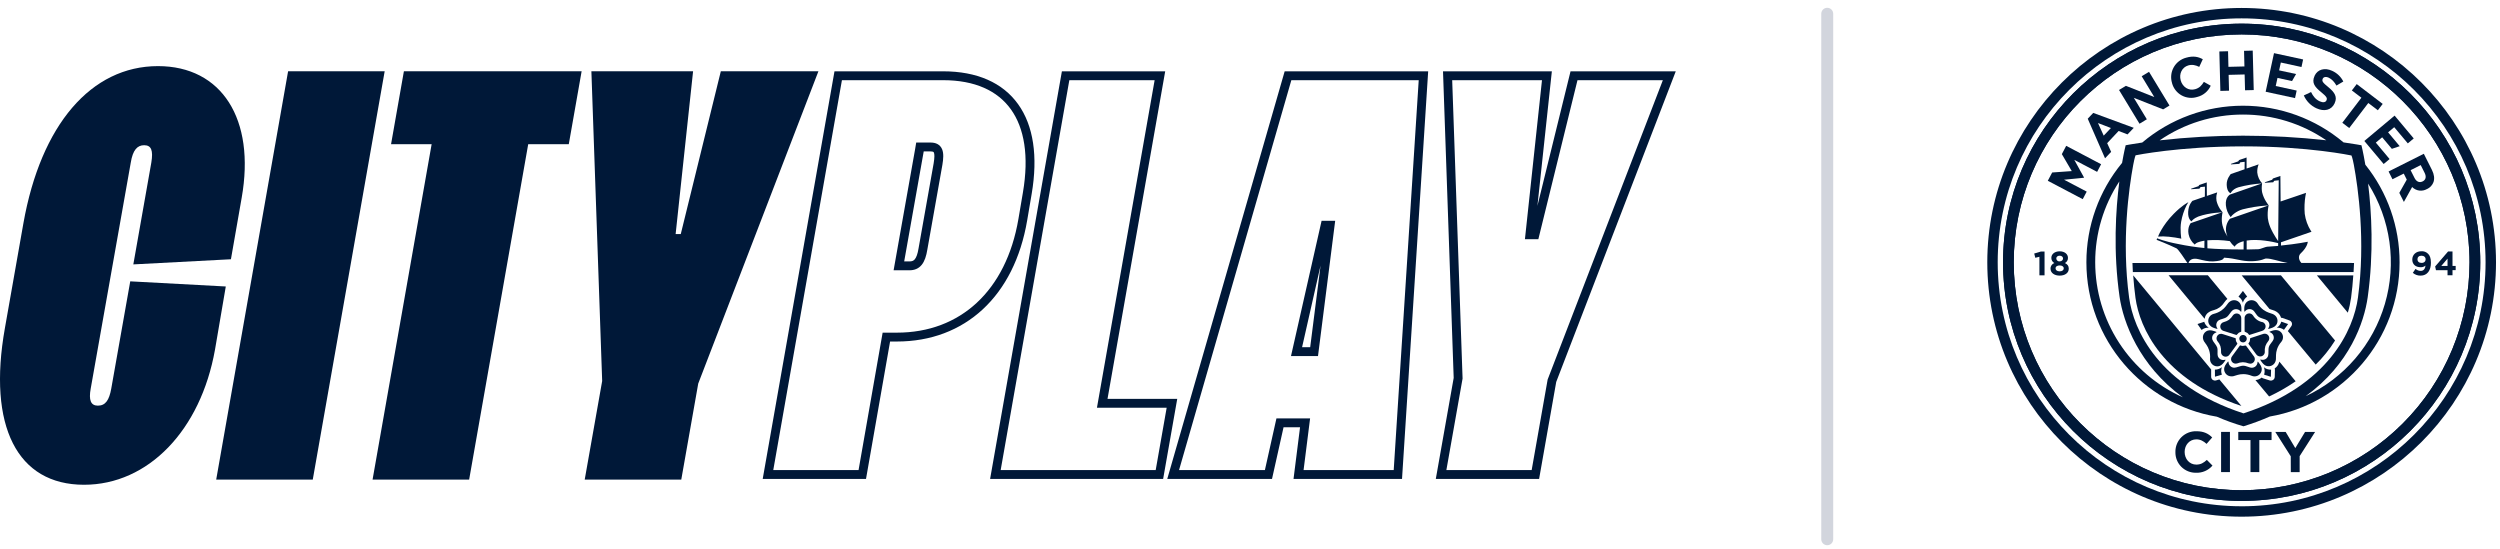
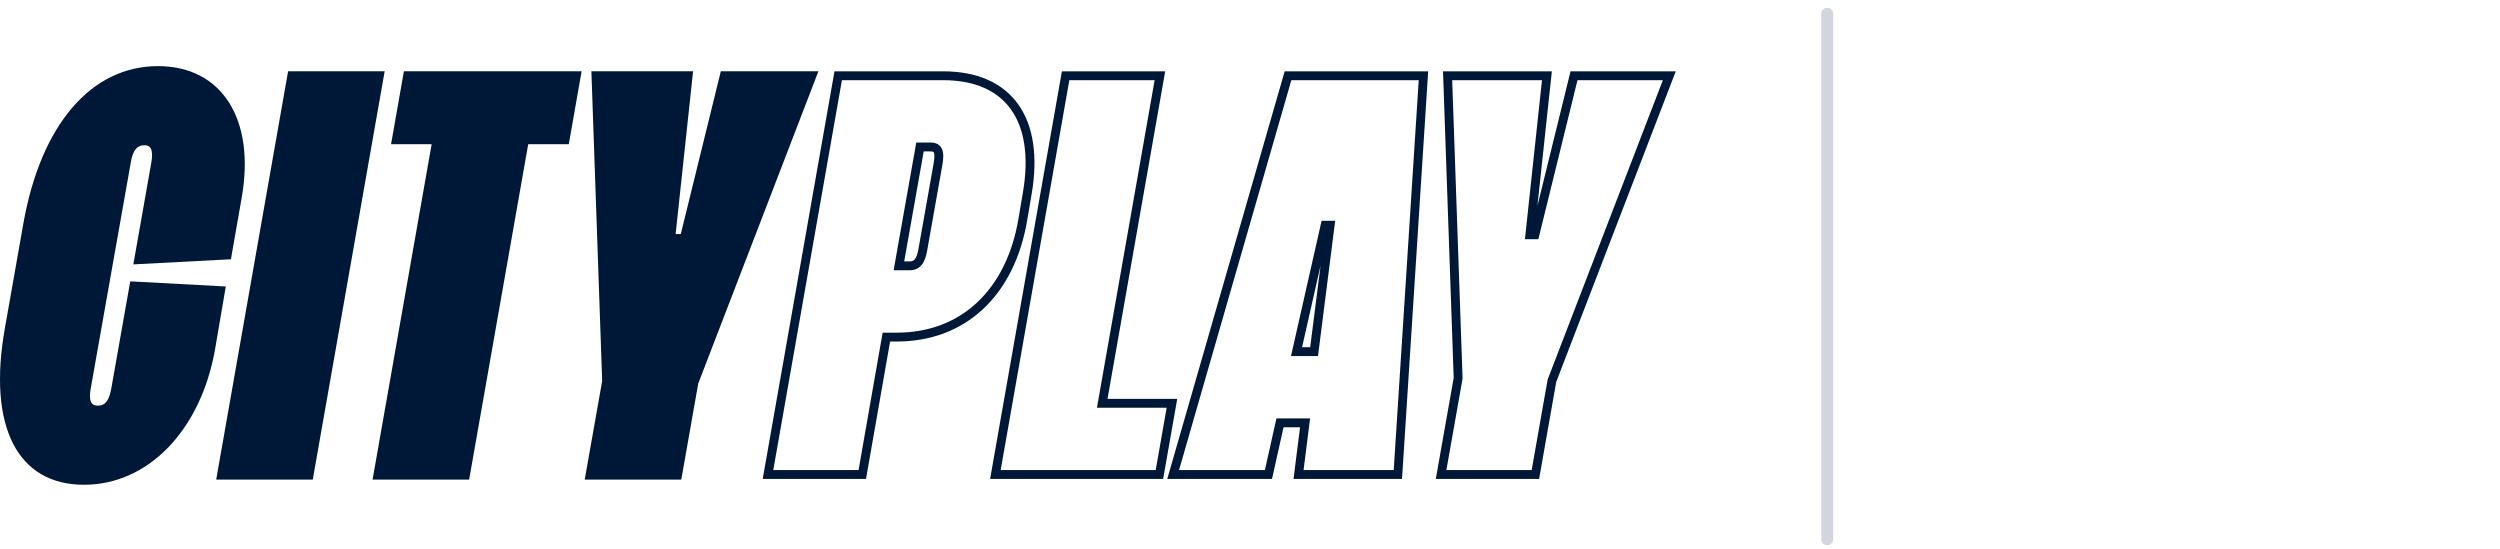
<svg xmlns="http://www.w3.org/2000/svg" fill="none" viewBox="0 0 314 69" height="69" width="314">
  <g clip-path="url(#clip0_175_26538)">
    <path fill="#001838" d="M281.549 2.972C265.023 2.972 251.582 16.418 251.582 32.939C251.582 49.459 265.028 62.913 281.549 62.913C298.07 62.913 311.524 49.466 311.524 32.946C311.524 16.427 298.078 2.972 281.549 2.972ZM281.549 61.569C265.743 61.569 252.927 48.755 252.927 32.945C252.927 17.134 265.743 4.323 281.549 4.323C297.355 4.323 310.174 17.137 310.174 32.945C310.174 36.704 309.433 40.426 307.995 43.899C306.557 47.372 304.448 50.528 301.79 53.186C299.132 55.844 295.976 57.953 292.503 59.391C289.03 60.829 285.308 61.57 281.549 61.569Z" />
    <path fill="#001838" d="M281.549 2.972C265.023 2.972 251.582 16.418 251.582 32.939C251.582 49.459 265.028 62.913 281.549 62.913C298.07 62.913 311.524 49.466 311.524 32.946C311.524 16.427 298.078 2.972 281.549 2.972ZM281.549 61.569C265.743 61.569 252.927 48.755 252.927 32.945C252.927 17.134 265.743 4.323 281.549 4.323C297.355 4.323 310.174 17.137 310.174 32.945C310.174 36.704 309.433 40.426 307.995 43.899C306.557 47.372 304.448 50.528 301.79 53.186C299.132 55.844 295.976 57.953 292.503 59.391C289.03 60.829 285.308 61.57 281.549 61.569Z" />
    <path fill="#001838" d="M256.15 32.251L255.634 32.377L255.498 31.843L256.35 31.589H256.795V34.578H256.15V32.251Z" />
    <path fill="#001838" d="M257.548 33.761V33.754C257.54 33.598 257.583 33.445 257.669 33.316C257.756 33.187 257.882 33.089 258.029 33.037C257.91 32.976 257.812 32.882 257.745 32.767C257.678 32.653 257.645 32.521 257.649 32.388V32.38C257.649 31.926 258.064 31.565 258.693 31.565C259.322 31.565 259.736 31.921 259.736 32.38V32.388C259.74 32.521 259.707 32.652 259.64 32.767C259.574 32.882 259.476 32.975 259.358 33.037C259.66 33.193 259.837 33.385 259.837 33.736V33.743C259.837 34.294 259.35 34.617 258.693 34.617C258.036 34.617 257.548 34.28 257.548 33.761ZM259.207 33.712V33.704C259.207 33.474 258.99 33.339 258.693 33.339C258.397 33.339 258.178 33.474 258.178 33.704V33.712C258.178 33.916 258.37 34.081 258.693 34.081C259.016 34.081 259.207 33.919 259.207 33.712ZM259.118 32.463C259.118 32.28 258.962 32.115 258.693 32.115C258.425 32.115 258.27 32.271 258.27 32.46V32.468C258.272 32.52 258.284 32.572 258.307 32.619C258.33 32.666 258.362 32.708 258.402 32.743C258.442 32.777 258.488 32.802 258.538 32.818C258.588 32.833 258.641 32.837 258.693 32.831C258.951 32.82 259.118 32.667 259.118 32.46V32.463Z" />
    <path fill="#001838" d="M304.643 33.36C304.474 33.498 304.26 33.57 304.042 33.563C303.398 33.563 302.982 33.205 302.982 32.603V32.595C302.982 31.997 303.451 31.557 304.116 31.557C304.273 31.544 304.431 31.567 304.579 31.622C304.727 31.678 304.861 31.765 304.971 31.879C305.183 32.091 305.324 32.412 305.324 32.998C305.324 33.962 304.869 34.619 304.025 34.619C303.667 34.627 303.319 34.502 303.05 34.267L303.393 33.77C303.57 33.934 303.802 34.024 304.042 34.025C304.492 34.032 304.618 33.613 304.643 33.36ZM304.659 32.579V32.572C304.659 32.308 304.464 32.117 304.137 32.117C303.811 32.117 303.632 32.303 303.632 32.567V32.576C303.632 32.839 303.827 33.021 304.148 33.021C304.47 33.021 304.659 32.832 304.659 32.578V32.579Z" />
    <path fill="#001838" d="M307.41 33.937H305.96L305.854 33.469L307.483 31.58H308.034V33.398H308.433V33.931H308.034V34.571H307.41V33.937ZM307.41 33.405V32.482L306.621 33.405H307.41Z" />
    <path fill="#001838" d="M257.203 22.705L257.754 21.665L260.214 21.489L258.967 19.358L259.513 18.317L263.9 20.627L263.398 21.586L260.532 20.079L261.756 22.299L261.743 22.324L259.245 22.572L262.09 24.067L261.592 25.015L257.203 22.705Z" />
    <path fill="#001838" d="M262.219 14.911L262.909 14.181L268 16.054L267.219 16.882L266.1 16.45L264.66 17.981L265.159 19.074L264.394 19.882L262.219 14.911ZM265.13 16.079L263.508 15.454L264.226 17.037L265.13 16.079Z" />
-     <path fill="#001838" d="M266.15 11.302L267.012 10.781L270.578 12.187L268.997 9.577L269.918 9.019L272.487 13.256L271.693 13.738L268.008 12.287L269.642 14.982L268.721 15.541L266.15 11.302Z" />
+     <path fill="#001838" d="M266.15 11.302L267.012 10.781L270.578 12.187L268.997 9.577L269.918 9.019L272.487 13.256L271.693 13.738L268.008 12.287L269.642 14.982L268.721 15.541Z" />
    <path fill="#001838" d="M272.807 10.441V10.428C272.707 10.103 272.674 9.761 272.709 9.422C272.745 9.084 272.849 8.756 273.015 8.458C273.18 8.161 273.405 7.9 273.674 7.692C273.943 7.484 274.252 7.332 274.581 7.246C275.477 6.987 276.103 7.129 276.671 7.438L276.225 8.4C275.757 8.173 275.331 8.078 274.853 8.214C274.051 8.446 273.664 9.281 273.899 10.098V10.11C274.135 10.928 274.895 11.445 275.713 11.203C276.258 11.047 276.528 10.734 276.806 10.283L277.667 10.766C277.509 11.116 277.272 11.425 276.976 11.67C276.681 11.915 276.333 12.089 275.96 12.18C275.639 12.279 275.301 12.313 274.966 12.279C274.632 12.245 274.307 12.144 274.013 11.982C273.719 11.819 273.46 11.599 273.253 11.334C273.046 11.07 272.894 10.766 272.807 10.441Z" />
    <path fill="#001838" d="M278.75 6.463L279.843 6.434L279.891 8.395L281.901 8.345L281.853 6.384L282.942 6.355L283.069 11.312L281.978 11.339L281.926 9.352L279.916 9.402L279.967 11.39L278.878 11.419L278.75 6.463Z" />
    <path fill="#001838" d="M289.359 11.988L290.269 11.559C290.519 12.08 290.845 12.496 291.362 12.727C291.768 12.914 292.086 12.867 292.208 12.603V12.589C292.326 12.338 292.231 12.138 291.566 11.598C290.767 10.949 290.299 10.426 290.711 9.533V9.519C291.09 8.703 291.996 8.466 292.915 8.895C293.525 9.166 294.022 9.641 294.32 10.239L293.46 10.748C293.188 10.279 292.874 9.938 292.495 9.763C292.116 9.588 291.836 9.669 291.735 9.888V9.9C291.599 10.197 291.746 10.381 292.433 10.941C293.236 11.601 293.598 12.168 293.236 12.951V12.964C292.824 13.858 291.908 14.046 290.939 13.598C290.233 13.273 289.671 12.7 289.359 11.988Z" />
    <path fill="#001838" d="M296.593 12.275L295.392 11.361L296.003 10.56L299.268 13.051L298.659 13.85L297.459 12.937L295.063 16.081L294.195 15.419L296.593 12.275Z" />
    <path fill="#001838" d="M304.432 19.314L305.451 21.343C305.732 21.906 305.796 22.422 305.651 22.86C305.58 23.055 305.471 23.235 305.33 23.387C305.189 23.54 305.018 23.663 304.829 23.749H304.816C304.522 23.915 304.181 23.979 303.847 23.933C303.512 23.886 303.203 23.73 302.965 23.49L301.927 25.363L301.354 24.224L302.291 22.561L301.912 21.803L300.496 22.515L300.006 21.539L304.432 19.314ZM303.266 22.357C303.505 22.825 303.891 22.981 304.268 22.788H304.282C304.699 22.577 304.769 22.179 304.529 21.705L304.042 20.735L302.772 21.375L303.266 22.357Z" />
    <path fill="#001838" d="M286.052 9.785L287.88 10.182L288.386 9.298L286.258 8.838L286.472 7.853L289.066 8.417L289.272 7.468L285.615 6.675L284.566 11.523L288.256 12.322L288.462 11.374L285.832 10.803L286.052 9.785Z" />
    <path fill="#001838" d="M300.763 14.521L296.961 17.706L299.388 20.6L300.131 19.977L298.402 17.912L299.201 17.244L300.416 18.694L301.403 18.36L299.945 16.621L300.715 15.975L302.422 18.01L303.165 17.388L300.763 14.521Z" />
    <path fill="#001838" d="M273.231 56.787V56.775C273.224 56.428 273.288 56.084 273.419 55.763C273.549 55.442 273.743 55.151 273.989 54.907C274.235 54.663 274.527 54.471 274.849 54.343C275.171 54.215 275.516 54.154 275.862 54.163C276.814 54.163 277.383 54.476 277.852 54.944L277.145 55.751C276.757 55.398 276.365 55.183 275.855 55.183C275.004 55.183 274.391 55.89 274.391 56.754V56.77C274.391 57.633 274.99 58.354 275.855 58.354C276.432 58.354 276.783 58.123 277.181 57.763L277.888 58.477C277.634 58.774 277.315 59.01 276.957 59.165C276.598 59.321 276.209 59.394 275.819 59.378C275.477 59.384 275.138 59.321 274.821 59.192C274.504 59.064 274.216 58.873 273.975 58.632C273.734 58.39 273.543 58.102 273.415 57.785C273.288 57.468 273.225 57.129 273.231 56.787Z" />
    <path fill="#001838" d="M278.969 54.247H280.08V59.295H278.969V54.247Z" />
    <path fill="#001838" d="M282.661 55.271H281.127V54.247H285.308V55.271H283.771V59.295H282.661V55.271Z" />
    <path fill="#001838" d="M287.718 57.31L285.779 54.253H287.083L288.289 56.282L289.513 54.253H290.775L288.837 57.289V59.3H287.726L287.718 57.31Z" />
    <path fill="#001838" d="M281.548 1C263.935 1 249.604 15.329 249.604 32.946C249.604 50.562 263.935 64.895 281.548 64.895C299.161 64.895 313.499 50.561 313.499 32.946C313.499 15.331 299.166 1 281.548 1ZM281.548 63.587C264.656 63.587 250.911 49.84 250.911 32.944C250.911 16.049 264.656 2.306 281.548 2.306C298.44 2.306 312.187 16.051 312.187 32.946C312.187 49.841 298.445 63.589 281.548 63.589V63.587Z" />
    <path fill="#001838" d="M289.64 24.223C289.626 24.336 289.605 24.448 289.578 24.558C289.612 24.354 289.64 24.223 289.64 24.223ZM272.347 29.726C272.951 29.787 273.498 29.882 273.773 29.937L273.971 29.979C273.971 29.979 273.786 28.793 273.954 27.85C274.077 27.134 274.305 26.439 274.628 25.788C274.697 25.656 274.774 25.527 274.856 25.403H274.847C274.758 25.447 274.051 25.809 273.016 26.86C271.547 28.351 271.05 29.714 271.05 29.714C271.481 29.677 271.916 29.682 272.347 29.731V29.726ZM275.242 23.765C275.585 23.747 276.072 23.711 276.178 23.701H276.197C276.226 23.701 276.253 23.691 276.275 23.672C276.297 23.653 276.311 23.627 276.316 23.599C276.322 23.569 276.338 23.543 276.361 23.524C276.384 23.504 276.412 23.493 276.442 23.491L276.94 23.442L276.929 24.691L275.368 25.228C275.36 25.253 274.888 25.66 274.833 26.601C274.778 27.543 275.248 27.799 275.248 27.799C275.249 27.803 275.249 27.807 275.248 27.811C275.32 27.708 275.51 27.447 276.063 27.218C276.099 27.202 276.138 27.188 276.178 27.174C277.527 26.706 279.152 26.667 279.152 26.667C279.035 26.531 278.926 26.387 278.827 26.238C278.626 25.924 278.479 25.578 278.393 25.215C278.393 25.215 278.393 25.206 278.393 25.201C278.36 24.99 278.358 24.774 278.385 24.561C278.404 24.435 278.432 24.31 278.471 24.189L278.48 24.163L277.183 24.607L277.169 22.913H277.16C277.069 22.946 276.38 23.186 276.306 23.208H276.291C276.262 23.214 276.235 23.228 276.213 23.248C276.191 23.268 276.174 23.294 276.166 23.322C276.163 23.342 276.155 23.36 276.142 23.374C276.129 23.389 276.111 23.399 276.092 23.403H276.072C276.007 23.424 275.557 23.581 275.234 23.692C275.178 23.714 275.2 23.772 275.242 23.77V23.765ZM295.669 33.029L295.608 34.174H267.887L267.836 33.029H274.736C274.451 32.592 273.591 31.302 273.375 31.196C272.333 30.689 270.869 30.121 270.869 30.121L270.939 29.927C270.939 29.927 271.763 30.307 273.592 30.65C274.675 30.876 275.769 31.043 276.87 31.151L276.878 30.229C276.781 30.244 276.682 30.263 276.59 30.285C276.399 30.325 276.211 30.379 276.028 30.449C275.908 30.497 275.799 30.569 275.707 30.66C275.691 30.679 275.676 30.701 275.665 30.724C275.262 30.389 274.986 29.926 274.884 29.412C274.717 28.54 275.15 28.028 275.15 28.028L279.156 26.651C279.074 27.03 279.043 27.418 279.064 27.805C279.078 27.977 279.106 28.149 279.147 28.317C279.225 28.609 279.329 28.893 279.459 29.166C279.553 29.358 279.657 29.544 279.771 29.725C279.693 29.53 279.635 29.328 279.6 29.122C279.556 28.831 279.575 28.535 279.656 28.252C279.737 27.969 279.877 27.707 280.068 27.483L284.926 25.805C284.892 25.805 284.78 25.805 284.614 25.82C283.63 25.892 282.654 26.049 281.697 26.288C281.294 26.399 280.916 26.588 280.586 26.845C280.43 26.967 280.291 27.109 280.172 27.268C279.831 26.843 279.622 26.328 279.57 25.785C279.476 24.761 280.063 24.471 280.072 24.443L284.107 23.038C283.105 23.1 282.111 23.262 281.142 23.524C281.055 23.551 280.97 23.583 280.887 23.62L280.87 23.628L280.803 23.663C280.535 23.797 280.31 24.006 280.157 24.263C280.157 24.263 279.71 24.143 279.673 23.224C279.642 22.444 280.171 21.893 280.182 21.863L281.917 21.261L281.93 20.324L281.444 20.377C281.427 20.377 281.41 20.381 281.394 20.39C281.376 20.398 281.359 20.411 281.347 20.428C281.334 20.444 281.325 20.463 281.321 20.483C281.321 20.483 281.321 20.496 281.321 20.483C281.317 20.511 281.303 20.537 281.282 20.555C281.261 20.574 281.234 20.584 281.206 20.585H281.196C281.137 20.585 280.605 20.63 280.236 20.649C280.197 20.649 280.174 20.593 280.236 20.572C280.558 20.465 281.007 20.304 281.073 20.285C281.138 20.266 281.165 20.24 281.168 20.195C281.178 20.164 281.197 20.137 281.221 20.116C281.246 20.095 281.275 20.081 281.307 20.076C281.385 20.056 282.17 19.779 282.17 19.779V21.167L283.686 20.641C283.555 20.965 283.496 21.314 283.512 21.663C283.563 22.173 283.777 22.653 284.124 23.03C284.12 23.042 284.116 23.053 284.113 23.065C284.084 23.271 284.07 23.48 284.073 23.689C284.073 23.778 284.084 23.878 284.095 23.989C284.102 24.051 284.113 24.112 284.127 24.173C284.227 24.57 284.387 24.949 284.603 25.297C284.708 25.464 284.803 25.609 284.869 25.693L284.942 25.79C284.942 25.79 284.933 25.827 284.92 25.891C284.933 25.84 284.94 25.812 284.94 25.812C284.94 25.812 284.931 25.857 284.911 25.937C284.82 26.424 284.796 26.921 284.839 27.415C284.859 27.576 284.889 27.735 284.93 27.892C285.157 28.802 285.797 29.796 286.136 30.279L286.208 22.643L285.699 22.698C285.669 22.7 285.641 22.712 285.618 22.732C285.595 22.751 285.579 22.778 285.573 22.807C285.573 22.807 285.573 22.817 285.573 22.807C285.569 22.827 285.561 22.846 285.548 22.862C285.535 22.878 285.518 22.89 285.499 22.898H285.473H285.456H285.434C285.32 22.907 284.834 22.943 284.497 22.96C284.457 22.96 284.435 22.904 284.497 22.882C284.809 22.776 285.268 22.615 285.332 22.596L285.368 22.582L285.385 22.572C285.396 22.564 285.404 22.555 285.41 22.544C285.416 22.534 285.42 22.521 285.421 22.509C285.426 22.486 285.438 22.465 285.456 22.45C285.466 22.439 285.477 22.429 285.49 22.42C285.506 22.41 285.523 22.402 285.541 22.395H285.552C285.633 22.373 286.417 22.097 286.417 22.097L286.445 25.306L289.635 24.223C289.635 24.223 289.607 24.363 289.571 24.587C289.571 24.577 289.571 24.568 289.571 24.558C289.444 25.318 289.411 26.091 289.475 26.859C289.577 27.623 289.843 28.355 290.255 29.007L290.317 29.097C290.32 29.102 290.323 29.106 290.327 29.11L286.49 30.432V30.84C288.487 30.645 289.854 30.364 289.854 30.364C289.854 30.364 289.866 30.989 288.956 31.838C288.705 32.072 288.63 32.556 289.044 33.015L289.052 33.023L295.669 33.029ZM282.181 30.219V31.332H282.445C282.868 31.332 283.28 31.315 283.679 31.301C283.874 31.301 284.553 30.998 284.744 30.989C285.228 30.962 285.694 30.93 286.134 30.889V30.536C285.505 30.375 283.651 29.976 282.173 30.213L282.181 30.219ZM277.243 30.188L277.252 31.19C278.365 31.279 279.799 31.335 281.794 31.334L281.805 30.294C280.982 30.502 280.748 30.834 280.672 30.984C280.432 30.784 280.225 30.547 280.058 30.283C279.124 30.148 278.177 30.114 277.235 30.182L277.243 30.188ZM281.833 33.035H287.341C286.211 32.832 285.326 32.454 284.577 32.468C284.461 32.468 284.038 32.781 282.819 32.81C281.482 32.834 280.901 32.459 279.372 32.364C279.239 32.364 279.454 32.76 277.967 32.832C277.372 32.862 276.757 32.703 276.124 32.551C275.523 32.409 275.031 32.531 274.875 33.035H281.825H281.833Z" clip-rule="evenodd" fill-rule="evenodd" />
    <path fill="#001838" d="M301.387 32.945C301.391 28.487 299.873 24.161 297.084 20.684C296.823 19.139 296.599 18.246 296.599 18.246C296.599 18.246 295.792 18.09 294.349 17.885C290.809 14.907 286.33 13.275 281.704 13.278C277.078 13.281 272.601 14.919 269.065 17.902C267.726 18.096 266.983 18.246 266.983 18.246C266.983 18.246 266.777 19.053 266.533 20.46C263.631 23.974 262.046 28.39 262.051 32.947C262.051 42.673 269.149 50.772 278.439 52.338C279.525 52.812 280.64 53.215 281.779 53.543C282.904 53.199 284.009 52.789 285.086 52.316C294.332 50.721 301.387 42.639 301.387 32.945ZM281.784 51.921C271.085 48.434 267.96 41.408 267.417 37.384C266.452 30.267 267.393 23.624 267.929 20.73C268.11 19.758 268.228 19.507 268.228 19.507C268.228 19.507 273.641 18.385 281.785 18.383C289.929 18.381 295.342 19.529 295.342 19.529C295.342 19.529 295.465 19.753 295.645 20.718C296.179 23.605 297.125 30.258 296.158 37.384C295.612 41.408 292.483 48.434 281.784 51.921ZM281.721 14.389C285.453 14.384 289.099 15.51 292.178 17.618C288.738 17.237 285.279 17.044 281.818 17.042H281.634C278.165 17.042 274.7 17.238 271.253 17.628C274.334 15.513 277.984 14.383 281.721 14.389ZM263.157 32.945C263.152 29.335 264.207 25.803 266.19 22.786C265.734 26.334 265.4 31.603 266.221 37.293C266.672 40.415 268.629 45.889 274.17 49.904C270.893 48.442 268.11 46.063 266.156 43.053C264.202 40.044 263.16 36.533 263.157 32.945ZM289.597 49.758C295.152 45.726 296.939 40.454 297.384 37.333C298.164 31.765 297.871 26.605 297.432 23.056C298.836 25.282 299.75 27.782 300.113 30.388C300.477 32.995 300.282 35.649 299.541 38.174C298.8 40.7 297.531 43.038 295.817 45.036C294.103 47.033 291.984 48.642 289.6 49.758H289.597Z" />
    <path fill="#001838" d="M278.345 47.778C278.277 47.798 278.206 47.803 278.136 47.793C278.066 47.783 277.999 47.758 277.939 47.72H277.932L277.921 47.711L277.885 47.682C277.833 47.637 277.792 47.582 277.764 47.52C277.736 47.458 277.721 47.39 277.721 47.322V46.437C277.72 46.426 277.72 46.415 277.721 46.404L267.932 34.586C267.994 35.511 268.088 36.459 268.216 37.409C268.725 41.155 271.628 47.689 281.52 50.988L278.751 47.657L278.345 47.778Z" />
    <path fill="#001838" d="M286.275 45.457C286.267 45.487 286.256 45.525 286.242 45.568C286.149 45.857 285.959 46.104 285.704 46.269C285.723 46.323 285.732 46.38 285.73 46.438L285.709 47.337C285.706 47.404 285.69 47.47 285.661 47.531C285.631 47.592 285.59 47.645 285.539 47.689L285.503 47.716C285.42 47.773 285.322 47.804 285.222 47.803C285.171 47.803 285.122 47.796 285.073 47.781L284.22 47.513C284.163 47.493 284.11 47.463 284.064 47.424C283.843 47.608 283.57 47.717 283.283 47.736L285 49.796C286.163 49.255 287.278 48.617 288.334 47.888L286.289 45.42C286.28 45.432 286.278 45.45 286.275 45.457Z" />
    <path fill="#001838" d="M276.904 40.044C276.922 39.874 276.979 39.709 277.07 39.564C277.162 39.419 277.287 39.297 277.433 39.208C277.571 39.111 277.726 39.04 277.889 38.999C277.933 38.983 277.984 38.969 278.045 38.952H278.053C278.306 38.886 278.546 38.775 278.759 38.623C278.991 38.456 279.191 38.249 279.35 38.011L279.364 37.992C279.425 37.909 279.497 37.809 279.581 37.713C279.63 37.655 279.685 37.603 279.745 37.557L279.761 37.543L277.309 34.577H272.375C272.375 34.577 276.873 40.002 276.904 40.044Z" />
    <path fill="#001838" d="M281.555 34.591L285.048 38.805C285.149 38.847 285.249 38.88 285.35 38.913H285.366C285.461 38.944 285.581 38.983 285.702 39.03C285.771 39.058 285.837 39.093 285.898 39.136C285.934 39.156 285.969 39.178 286.001 39.203C286.244 39.378 286.42 39.63 286.502 39.918C286.567 39.913 286.631 39.921 286.693 39.941L287.551 40.243C287.617 40.265 287.677 40.302 287.727 40.351C287.778 40.4 287.816 40.458 287.841 40.523L287.856 40.534V40.566C287.877 40.636 287.881 40.71 287.868 40.782C287.855 40.854 287.826 40.922 287.782 40.981L287.351 41.579L290.852 45.793C291.779 44.884 292.595 43.87 293.284 42.77L286.482 34.58L281.555 34.591Z" />
    <path fill="#001838" d="M291 34.592L294.885 39.274C295.07 38.661 295.207 38.035 295.295 37.401C295.426 36.429 295.509 35.528 295.573 34.592H291Z" />
    <path fill="#001838" d="M281.705 38.024C281.787 37.712 281.978 37.439 282.245 37.256L281.71 36.543L281.152 37.256C281.425 37.435 281.622 37.709 281.705 38.024Z" />
    <path fill="#001838" d="M277.421 41.157C277.147 40.987 276.943 40.724 276.848 40.416L276.004 40.699L276.519 41.44C276.776 41.236 277.1 41.135 277.427 41.157" />
    <path fill="#001838" d="M279.078 46.114C278.827 46.317 278.514 46.427 278.191 46.426L278.199 47.313L279.07 47.059C278.952 46.755 278.952 46.418 279.07 46.114" />
    <path fill="#001838" d="M284.344 46.123C284.463 46.422 284.473 46.754 284.37 47.059L285.222 47.328L285.246 46.429C284.918 46.443 284.597 46.336 284.344 46.128" />
    <path fill="#001838" d="M285.965 41.158C286.287 41.139 286.606 41.232 286.867 41.422L287.387 40.701L286.53 40.401C286.443 40.715 286.241 40.986 285.965 41.158Z" />
    <path fill="#001838" d="M281.256 42.539C281.256 42.447 281.283 42.356 281.335 42.279C281.386 42.202 281.459 42.142 281.545 42.107C281.63 42.072 281.725 42.062 281.815 42.08C281.906 42.098 281.99 42.143 282.055 42.208C282.121 42.274 282.165 42.357 282.183 42.448C282.201 42.539 282.192 42.633 282.157 42.719C282.121 42.804 282.061 42.877 281.984 42.929C281.907 42.98 281.817 43.008 281.724 43.008C281.6 43.008 281.481 42.958 281.393 42.871C281.305 42.783 281.256 42.664 281.256 42.539Z" />
    <path fill="#001838" d="M280.624 46.184C280.433 46.184 280.251 46.109 280.116 45.975C279.981 45.841 279.904 45.659 279.903 45.469C279.903 45.413 279.853 45.393 279.82 45.43C279.565 45.742 279.352 46.025 279.352 46.367C279.351 46.486 279.375 46.604 279.42 46.714C279.466 46.824 279.533 46.923 279.618 47.007C279.702 47.091 279.802 47.157 279.913 47.202C280.023 47.247 280.141 47.27 280.26 47.269C280.292 47.271 280.323 47.271 280.355 47.269C280.408 47.269 280.46 47.263 280.511 47.25C280.87 47.164 281.175 46.988 281.783 46.988C282.14 46.995 282.492 47.069 282.821 47.206C282.932 47.252 283.05 47.275 283.169 47.275C283.288 47.276 283.406 47.254 283.517 47.209C283.627 47.164 283.727 47.098 283.812 47.014C283.896 46.93 283.963 46.83 284.008 46.72C284.054 46.61 284.077 46.492 284.076 46.373C284.076 46.031 283.864 45.749 283.608 45.436C283.584 45.407 283.545 45.429 283.545 45.475C283.544 45.666 283.467 45.848 283.331 45.982C283.195 46.116 283.012 46.191 282.821 46.19C282.52 46.19 282.133 45.934 281.755 45.934C281.393 45.928 280.925 46.184 280.624 46.184Z" />
    <path fill="#001838" d="M280.219 45.097C280.22 45.25 280.281 45.396 280.389 45.503C280.497 45.611 280.644 45.671 280.796 45.671C280.835 45.674 280.873 45.671 280.91 45.66L280.957 45.648H280.979C281.21 45.552 281.457 45.499 281.708 45.492C281.954 45.5 282.197 45.55 282.426 45.64C282.491 45.664 282.559 45.677 282.629 45.678C282.725 45.679 282.819 45.656 282.904 45.611C282.988 45.565 283.06 45.5 283.113 45.419C283.165 45.339 283.197 45.247 283.205 45.151C283.212 45.056 283.195 44.96 283.156 44.872C283.143 44.843 283.128 44.815 283.111 44.788C283.111 44.788 282.139 43.471 282.107 43.43C282.076 43.389 281.996 43.394 281.951 43.407C281.872 43.43 281.79 43.444 281.708 43.449C281.626 43.449 281.544 43.435 281.467 43.407C281.405 43.382 281.353 43.363 281.311 43.43C281.269 43.497 280.579 44.426 280.359 44.732C280.271 44.833 280.221 44.962 280.219 45.097Z" />
    <path fill="#001838" d="M284.873 44.7C284.844 44.79 284.797 44.874 284.735 44.946C284.673 45.017 284.598 45.076 284.514 45.119C284.429 45.162 284.337 45.188 284.243 45.195C284.148 45.202 284.053 45.19 283.963 45.161C283.91 45.142 283.877 45.183 283.904 45.225C284.127 45.565 284.33 45.849 284.658 45.957C284.771 45.994 284.891 46.009 285.009 46C285.128 45.992 285.245 45.959 285.351 45.906C285.457 45.852 285.552 45.777 285.63 45.687C285.707 45.596 285.766 45.491 285.803 45.378C285.811 45.35 285.821 45.319 285.827 45.289C285.844 45.239 285.854 45.186 285.855 45.133C285.885 44.768 285.81 44.427 285.997 43.853C286.113 43.518 286.293 43.209 286.528 42.943C286.604 42.85 286.662 42.744 286.701 42.631C286.738 42.518 286.752 42.399 286.743 42.28C286.734 42.162 286.701 42.046 286.646 41.941C286.592 41.835 286.517 41.741 286.427 41.665C286.336 41.588 286.23 41.53 286.117 41.495C285.785 41.395 285.454 41.504 285.071 41.651C285.034 41.668 285.043 41.71 285.085 41.724C285.176 41.752 285.26 41.798 285.332 41.858C285.405 41.919 285.464 41.993 285.508 42.077C285.551 42.161 285.578 42.253 285.586 42.347C285.594 42.441 285.583 42.536 285.554 42.626C285.458 42.91 285.095 43.196 284.978 43.553C284.867 43.889 284.967 44.416 284.873 44.7Z" />
    <path fill="#001838" d="M283.705 44.741C283.849 44.789 284.007 44.777 284.143 44.708C284.279 44.639 284.382 44.519 284.43 44.374C284.447 44.34 284.457 44.301 284.457 44.262C284.458 44.247 284.458 44.231 284.457 44.215V44.201C284.436 43.953 284.461 43.703 284.532 43.465C284.617 43.238 284.74 43.027 284.895 42.84C284.939 42.788 284.973 42.727 284.994 42.662C285.017 42.591 285.026 42.515 285.02 42.44C285.014 42.364 284.994 42.291 284.96 42.224C284.925 42.157 284.878 42.097 284.821 42.048C284.764 41.999 284.697 41.962 284.625 41.938C284.547 41.916 284.466 41.908 284.385 41.916C284.353 41.918 284.322 41.924 284.291 41.932C284.291 41.932 282.731 42.439 282.678 42.459C282.601 42.484 282.609 42.553 282.607 42.597C282.606 42.679 282.596 42.762 282.576 42.842C282.549 42.919 282.509 42.991 282.457 43.056C282.412 43.106 282.379 43.149 282.429 43.212C282.479 43.274 283.16 44.212 283.386 44.513C283.463 44.624 283.575 44.704 283.705 44.741Z" />
    <path fill="#001838" d="M284.742 40.233C284.818 40.288 284.883 40.357 284.932 40.438C284.982 40.518 285.015 40.607 285.029 40.7C285.044 40.793 285.039 40.888 285.017 40.98C284.995 41.071 284.954 41.157 284.898 41.233C284.867 41.278 284.898 41.324 284.943 41.31C285.338 41.203 285.669 41.1 285.88 40.826C285.951 40.731 286.002 40.622 286.031 40.507C286.059 40.392 286.064 40.272 286.046 40.154C286.027 40.037 285.985 39.925 285.922 39.824C285.86 39.723 285.777 39.636 285.68 39.568C285.654 39.549 285.628 39.532 285.6 39.516C285.558 39.487 285.512 39.464 285.465 39.444C285.124 39.304 284.773 39.27 284.283 38.914C283.997 38.702 283.755 38.437 283.57 38.133C283.509 38.033 283.428 37.947 283.333 37.879C283.236 37.808 283.127 37.757 283.011 37.729C282.895 37.701 282.774 37.696 282.656 37.714C282.538 37.732 282.425 37.774 282.323 37.836C282.221 37.899 282.132 37.98 282.062 38.077C281.864 38.36 281.866 38.702 281.886 39.109C281.886 39.149 281.934 39.153 281.961 39.117C282.075 38.963 282.245 38.861 282.434 38.831C282.624 38.802 282.817 38.849 282.972 38.961C283.217 39.137 283.376 39.568 283.682 39.789C283.988 40.011 284.499 40.058 284.742 40.233Z" />
    <path fill="#001838" d="M284.449 41.332C284.493 41.271 284.525 41.202 284.543 41.129C284.56 41.056 284.563 40.98 284.551 40.906C284.539 40.832 284.513 40.761 284.473 40.697C284.434 40.633 284.382 40.578 284.321 40.534C284.292 40.509 284.258 40.489 284.222 40.475L284.179 40.459H284.157C283.913 40.411 283.682 40.311 283.479 40.167C283.276 40.022 283.107 39.836 282.982 39.621C282.942 39.565 282.894 39.515 282.838 39.474C282.714 39.385 282.56 39.348 282.409 39.371C282.258 39.395 282.123 39.477 282.033 39.601C281.984 39.665 281.951 39.739 281.934 39.818C281.927 39.848 281.922 39.88 281.922 39.911C281.922 39.911 281.922 41.547 281.922 41.596C281.922 41.675 281.991 41.689 282.034 41.705C282.112 41.733 282.186 41.769 282.256 41.812C282.323 41.859 282.38 41.917 282.424 41.986C282.46 42.045 282.493 42.089 282.563 42.059C282.634 42.029 283.748 41.681 284.107 41.563C284.245 41.529 284.366 41.447 284.449 41.332Z" />
-     <path fill="#001838" d="M280.42 38.969C280.575 38.857 280.768 38.81 280.957 38.839C281.146 38.868 281.316 38.971 281.43 39.125C281.463 39.17 281.513 39.156 281.517 39.106C281.536 38.704 281.538 38.357 281.341 38.078C281.271 37.981 281.183 37.9 281.081 37.837C280.979 37.775 280.866 37.733 280.748 37.714C280.63 37.696 280.51 37.7 280.394 37.728C280.278 37.756 280.169 37.806 280.072 37.877L279.997 37.936C279.956 37.966 279.919 38 279.886 38.039C279.648 38.318 279.506 38.638 279.014 38.992C278.72 39.194 278.391 39.34 278.043 39.422C277.931 39.45 277.825 39.5 277.731 39.567C277.634 39.636 277.552 39.723 277.49 39.824C277.427 39.925 277.385 40.037 277.366 40.155C277.348 40.272 277.353 40.392 277.381 40.507C277.409 40.623 277.46 40.731 277.531 40.826C277.739 41.099 278.071 41.204 278.468 41.31C278.507 41.32 278.527 41.281 278.499 41.243C278.443 41.167 278.403 41.081 278.381 40.99C278.359 40.898 278.355 40.803 278.369 40.711C278.384 40.617 278.416 40.528 278.465 40.448C278.515 40.368 278.579 40.298 278.655 40.243C278.9 40.066 279.364 40.048 279.669 39.826C279.975 39.604 280.175 39.144 280.42 38.969Z" />
    <path fill="#001838" d="M281.393 39.608C281.302 39.486 281.167 39.404 281.016 39.38C280.866 39.356 280.712 39.392 280.587 39.48C280.554 39.501 280.524 39.527 280.498 39.557L280.47 39.593L280.455 39.61C280.325 39.824 280.157 40.012 279.958 40.164C279.753 40.3 279.527 40.4 279.289 40.462C279.222 40.479 279.159 40.509 279.103 40.549C279.042 40.593 278.99 40.649 278.95 40.713C278.911 40.777 278.884 40.849 278.872 40.923C278.86 40.998 278.863 41.074 278.881 41.147C278.899 41.22 278.931 41.289 278.975 41.35C279.023 41.414 279.084 41.467 279.153 41.506C279.18 41.523 279.209 41.536 279.239 41.547L280.859 42.063C280.935 42.084 280.97 42.026 280.998 41.99C281.048 41.924 281.105 41.864 281.168 41.81C281.236 41.765 281.311 41.73 281.39 41.708C281.455 41.692 281.508 41.676 281.502 41.6C281.496 41.523 281.502 40.365 281.502 39.991C281.513 39.854 281.474 39.718 281.393 39.608Z" />
-     <path fill="#001838" d="M277.876 42.665C277.847 42.575 277.836 42.48 277.844 42.386C277.852 42.292 277.878 42.2 277.922 42.116C277.965 42.032 278.025 41.958 278.097 41.897C278.17 41.836 278.254 41.791 278.344 41.763C278.399 41.747 278.402 41.692 278.355 41.675C277.973 41.532 277.643 41.422 277.312 41.519C277.199 41.554 277.093 41.612 277.002 41.688C276.911 41.765 276.836 41.859 276.782 41.965C276.727 42.07 276.695 42.186 276.686 42.305C276.677 42.423 276.692 42.543 276.73 42.655C276.738 42.684 276.749 42.713 276.76 42.741C276.777 42.789 276.8 42.834 276.827 42.877C277.017 43.189 277.284 43.423 277.468 43.996C277.574 44.334 277.613 44.689 277.582 45.042C277.573 45.158 277.587 45.276 277.623 45.387C277.66 45.501 277.719 45.606 277.797 45.697C277.875 45.787 277.97 45.862 278.077 45.916C278.183 45.97 278.3 46.003 278.419 46.012C278.538 46.021 278.658 46.006 278.772 45.969C279.096 45.855 279.298 45.576 279.521 45.234C279.547 45.199 279.512 45.171 279.469 45.185C279.286 45.244 279.087 45.228 278.916 45.14C278.745 45.053 278.615 44.9 278.556 44.717C278.466 44.433 278.589 43.991 278.475 43.634C278.364 43.311 277.974 42.952 277.876 42.665Z" />
    <path fill="#001838" d="M278.794 41.951C278.649 41.999 278.529 42.101 278.46 42.237C278.39 42.373 278.377 42.531 278.424 42.676C278.433 42.712 278.448 42.748 278.468 42.78C278.479 42.793 278.488 42.807 278.498 42.821C278.5 42.827 278.503 42.833 278.507 42.838C278.671 43.026 278.8 43.243 278.885 43.478C278.952 43.713 278.979 43.958 278.966 44.202C278.962 44.27 278.971 44.338 278.992 44.402C279.041 44.547 279.145 44.667 279.282 44.736C279.419 44.805 279.577 44.817 279.723 44.77C279.799 44.745 279.869 44.704 279.929 44.65C279.954 44.631 279.976 44.607 279.994 44.581C279.994 44.581 280.962 43.258 280.989 43.216C281.034 43.148 280.989 43.099 280.965 43.06C280.915 42.994 280.875 42.922 280.847 42.844C280.82 42.767 280.809 42.685 280.814 42.604C280.814 42.538 280.814 42.485 280.744 42.465C280.673 42.445 279.56 42.079 279.198 41.97C279.07 41.917 278.927 41.91 278.794 41.951Z" />
  </g>
  <path stroke-linecap="round" stroke-width="1.5" stroke="#D2D5DD" d="M229.5 1.729L229.5 67.73" />
  <path fill="#001838" d="M10.552 60.886C18.617 60.886 25.198 54.047 27.004 43.918L28.359 35.982L16.359 35.337L13.972 48.821C13.714 50.241 13.262 50.95 12.294 50.95C11.391 50.95 11.133 50.241 11.391 48.821L16.423 20.433C16.681 18.82 17.262 18.239 18.101 18.239C19.004 18.239 19.262 18.885 19.004 20.433L16.746 33.208L29.005 32.563L30.359 24.82C32.101 14.949 27.843 8.304 19.843 8.304C11.456 8.304 5.133 15.659 2.939 28.046L0.616 41.208C-1.577 53.531 2.165 60.886 10.552 60.886Z" />
  <path fill="#001838" d="M39.283 60.241L48.316 8.949H36.186L27.154 60.241H39.283Z" />
  <path fill="#001838" d="M73.053 8.949H50.73L49.117 18.11H54.214L46.794 60.241H58.924L66.344 18.11H71.44L73.053 8.949Z" />
  <path fill="#001838" d="M90.536 8.949L85.504 29.401H84.859L87.052 8.949H74.278L75.633 47.853L73.439 60.241H85.568L87.698 48.176L102.795 8.949H90.536Z" />
  <path fill="#001838" d="M104.811 8.957H118.446C122.698 8.957 125.932 10.375 127.876 13.088C129.807 15.782 130.38 19.639 129.579 24.349L129.012 27.689C128.208 32.415 126.271 36.221 123.44 38.848C120.604 41.478 116.906 42.895 112.65 42.895H111.795L108.77 60.157H95.795L104.811 8.957ZM105.746 10.071L97.122 59.043H107.835L110.859 41.781H112.65C116.647 41.781 120.068 40.457 122.682 38.031C125.3 35.602 127.143 32.036 127.914 27.502L128.481 24.163C129.255 19.612 128.663 16.098 126.971 13.736C125.292 11.393 122.447 10.071 118.446 10.071H105.746ZM133.374 8.957H146.349L139.104 50.097H147.861L146.09 60.157H124.357L133.374 8.957ZM134.308 10.071L125.684 59.043H145.155L146.534 51.211H137.777L145.022 10.071H134.308ZM161.355 8.957H179.379L176.094 60.157H162.466L163.285 53.668H161.213L159.764 60.157H146.607L161.355 8.957ZM162.193 10.071L148.087 59.043H158.871L160.32 52.554H164.548L163.729 59.043H175.05L178.191 10.071H162.193ZM181.242 8.957H194.913L193.1 25.858L197.259 8.957H210.476L195.462 47.969L193.311 60.157H180.336L182.583 47.465L181.242 8.957ZM182.395 10.071L183.7 47.543L181.664 59.043H192.377L194.384 47.669L208.855 10.071H198.132L193.217 30.042H191.531L193.673 10.071H182.395ZM115.076 17.903H116.871C117.174 17.903 117.476 17.95 117.741 18.09C118.02 18.239 118.215 18.47 118.331 18.753C118.54 19.262 118.49 19.945 118.365 20.694L118.365 20.697L116.475 31.342C116.345 32.154 116.137 32.808 115.767 33.263C115.364 33.758 114.827 33.948 114.225 33.948H112.237L114.936 18.747L114.937 18.741L115.076 17.903ZM116.019 19.017L113.566 32.835H114.225C114.568 32.835 114.755 32.742 114.903 32.56C115.084 32.337 115.254 31.922 115.376 31.162L115.377 31.157L117.267 20.511L117.267 20.508C117.394 19.747 117.376 19.359 117.301 19.175C117.275 19.112 117.249 19.09 117.218 19.074C117.172 19.049 117.071 19.017 116.871 19.017H116.019ZM165.992 27.732H167.699L165.541 44.722H162.149L165.992 27.732ZM165.862 33.35L163.542 43.608H164.56L165.862 33.35Z" clip-rule="evenodd" fill-rule="evenodd" />
  <defs>
    <clipPath id="clip0_175_26538">
-       <rect transform="translate(249.604 1)" fill="white" height="63.895" width="63.895" />
-     </clipPath>
+       </clipPath>
  </defs>
</svg>